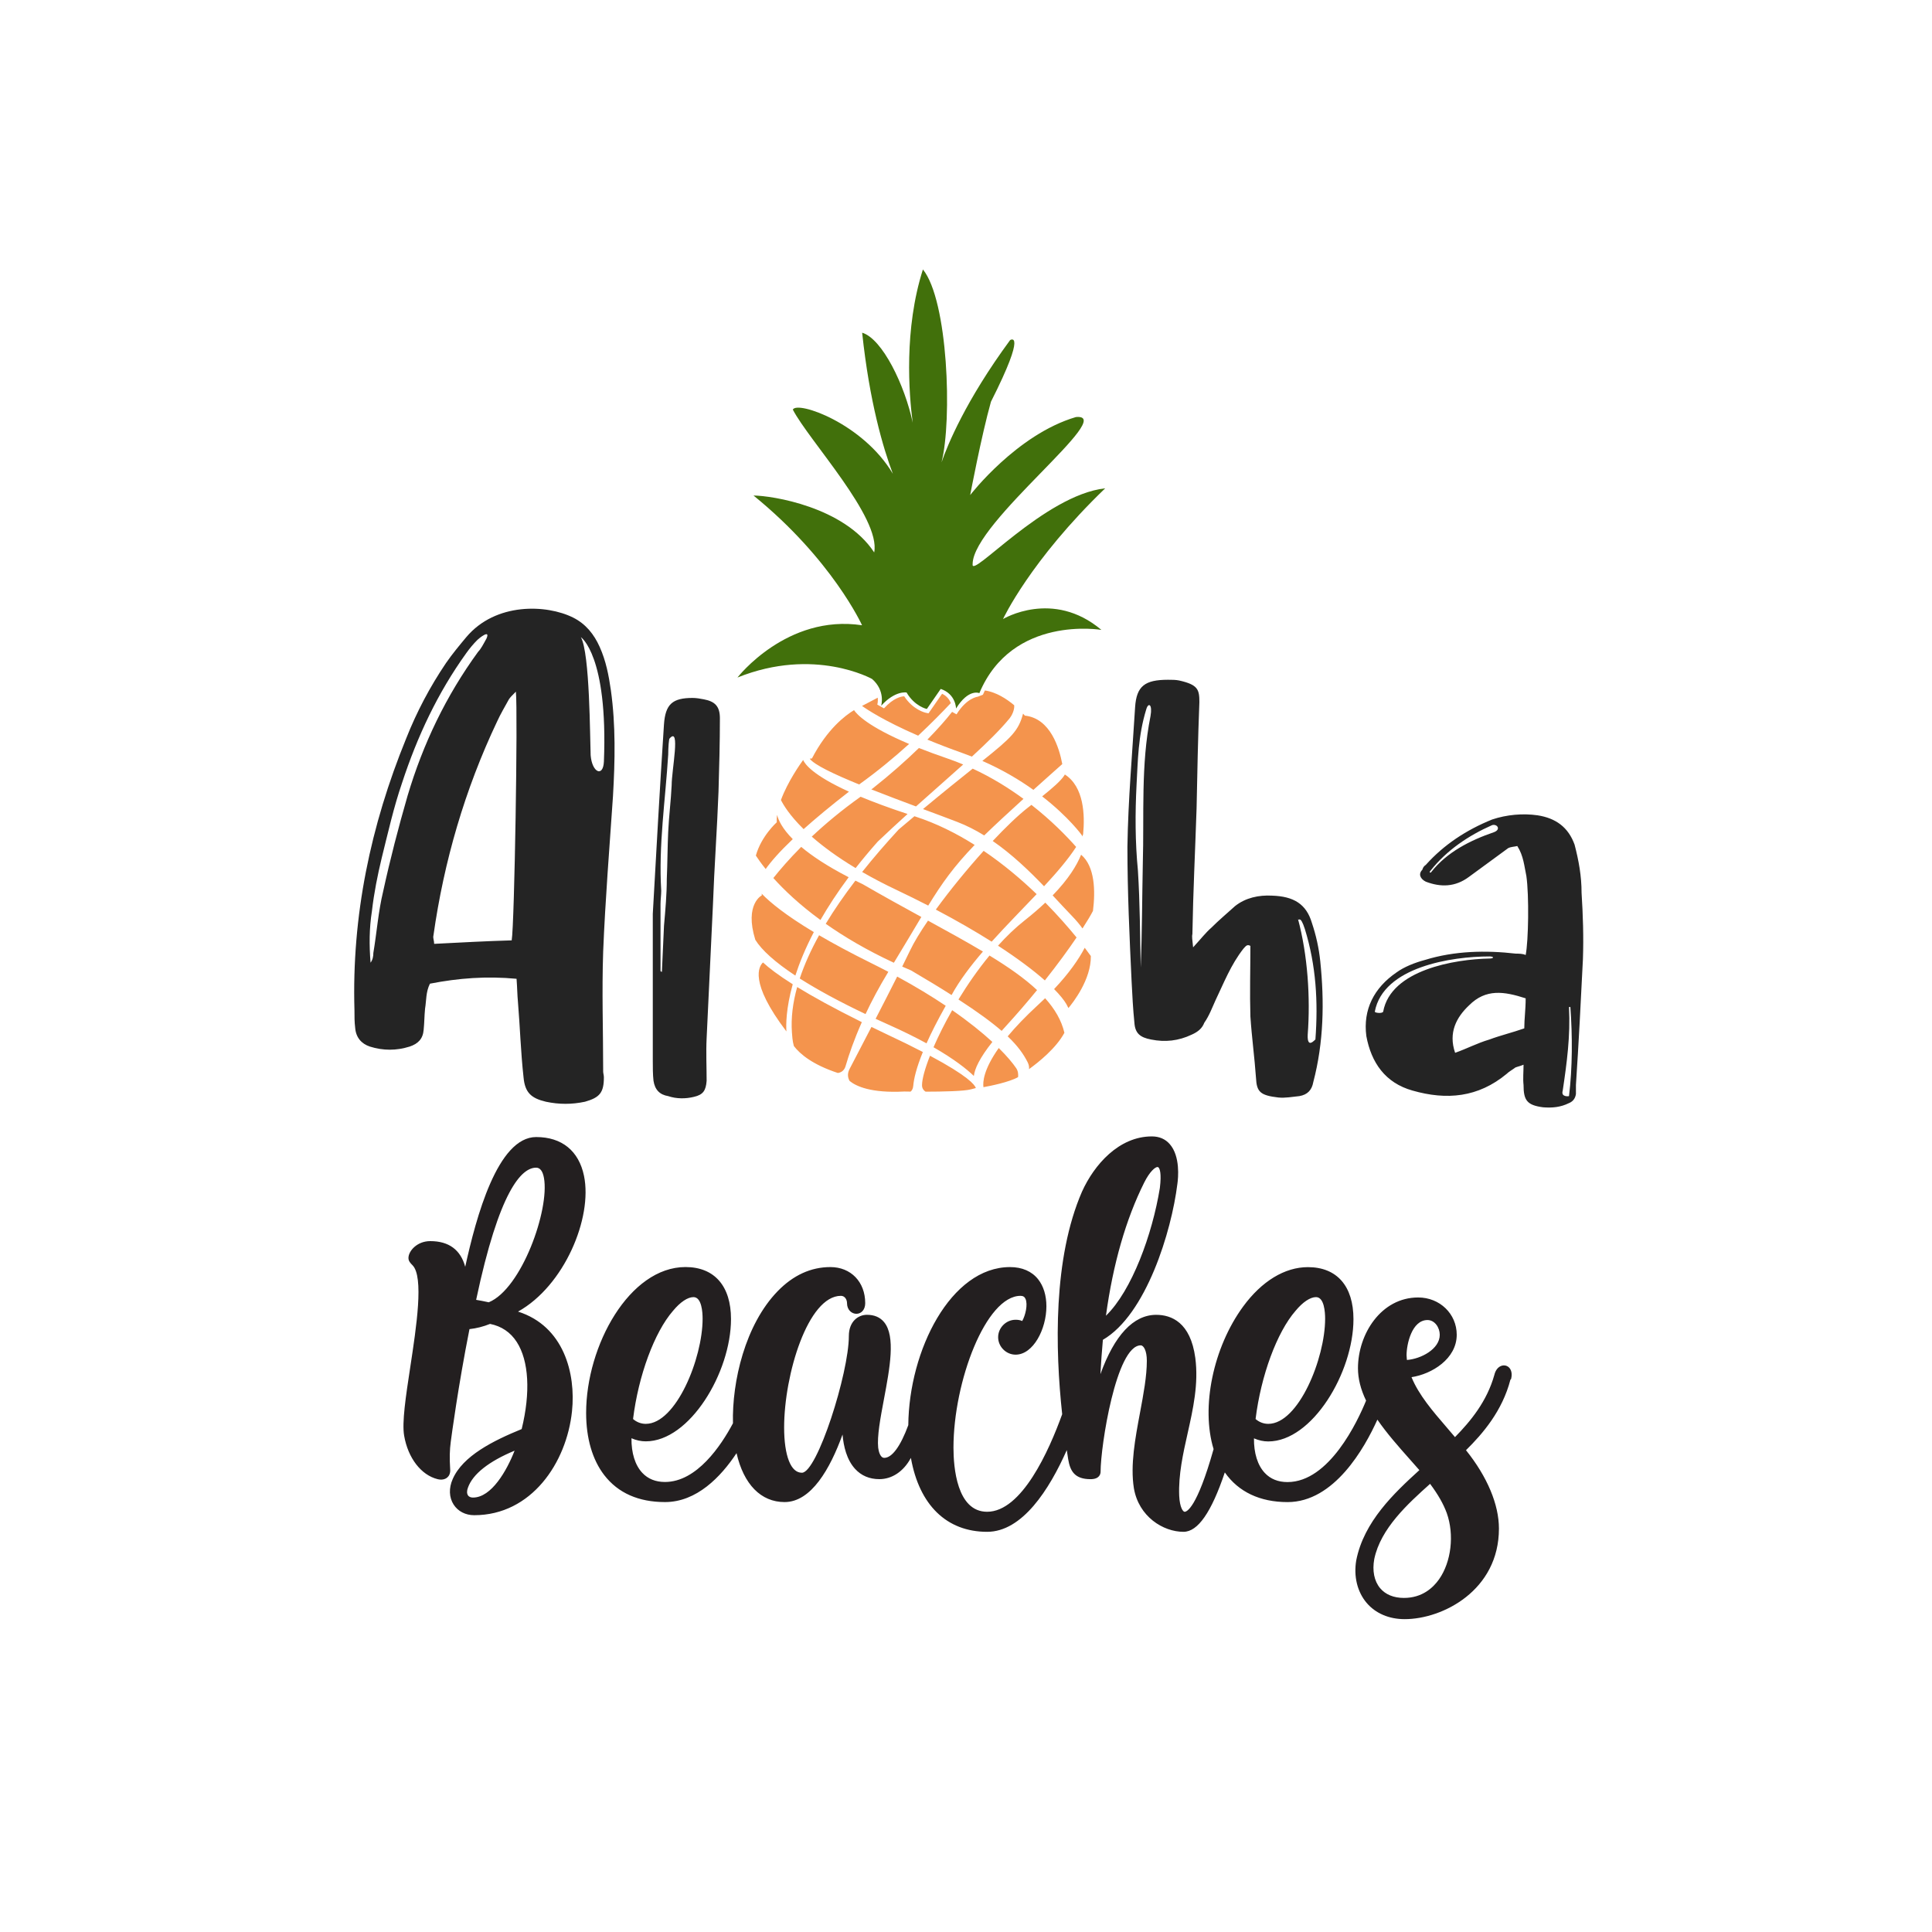
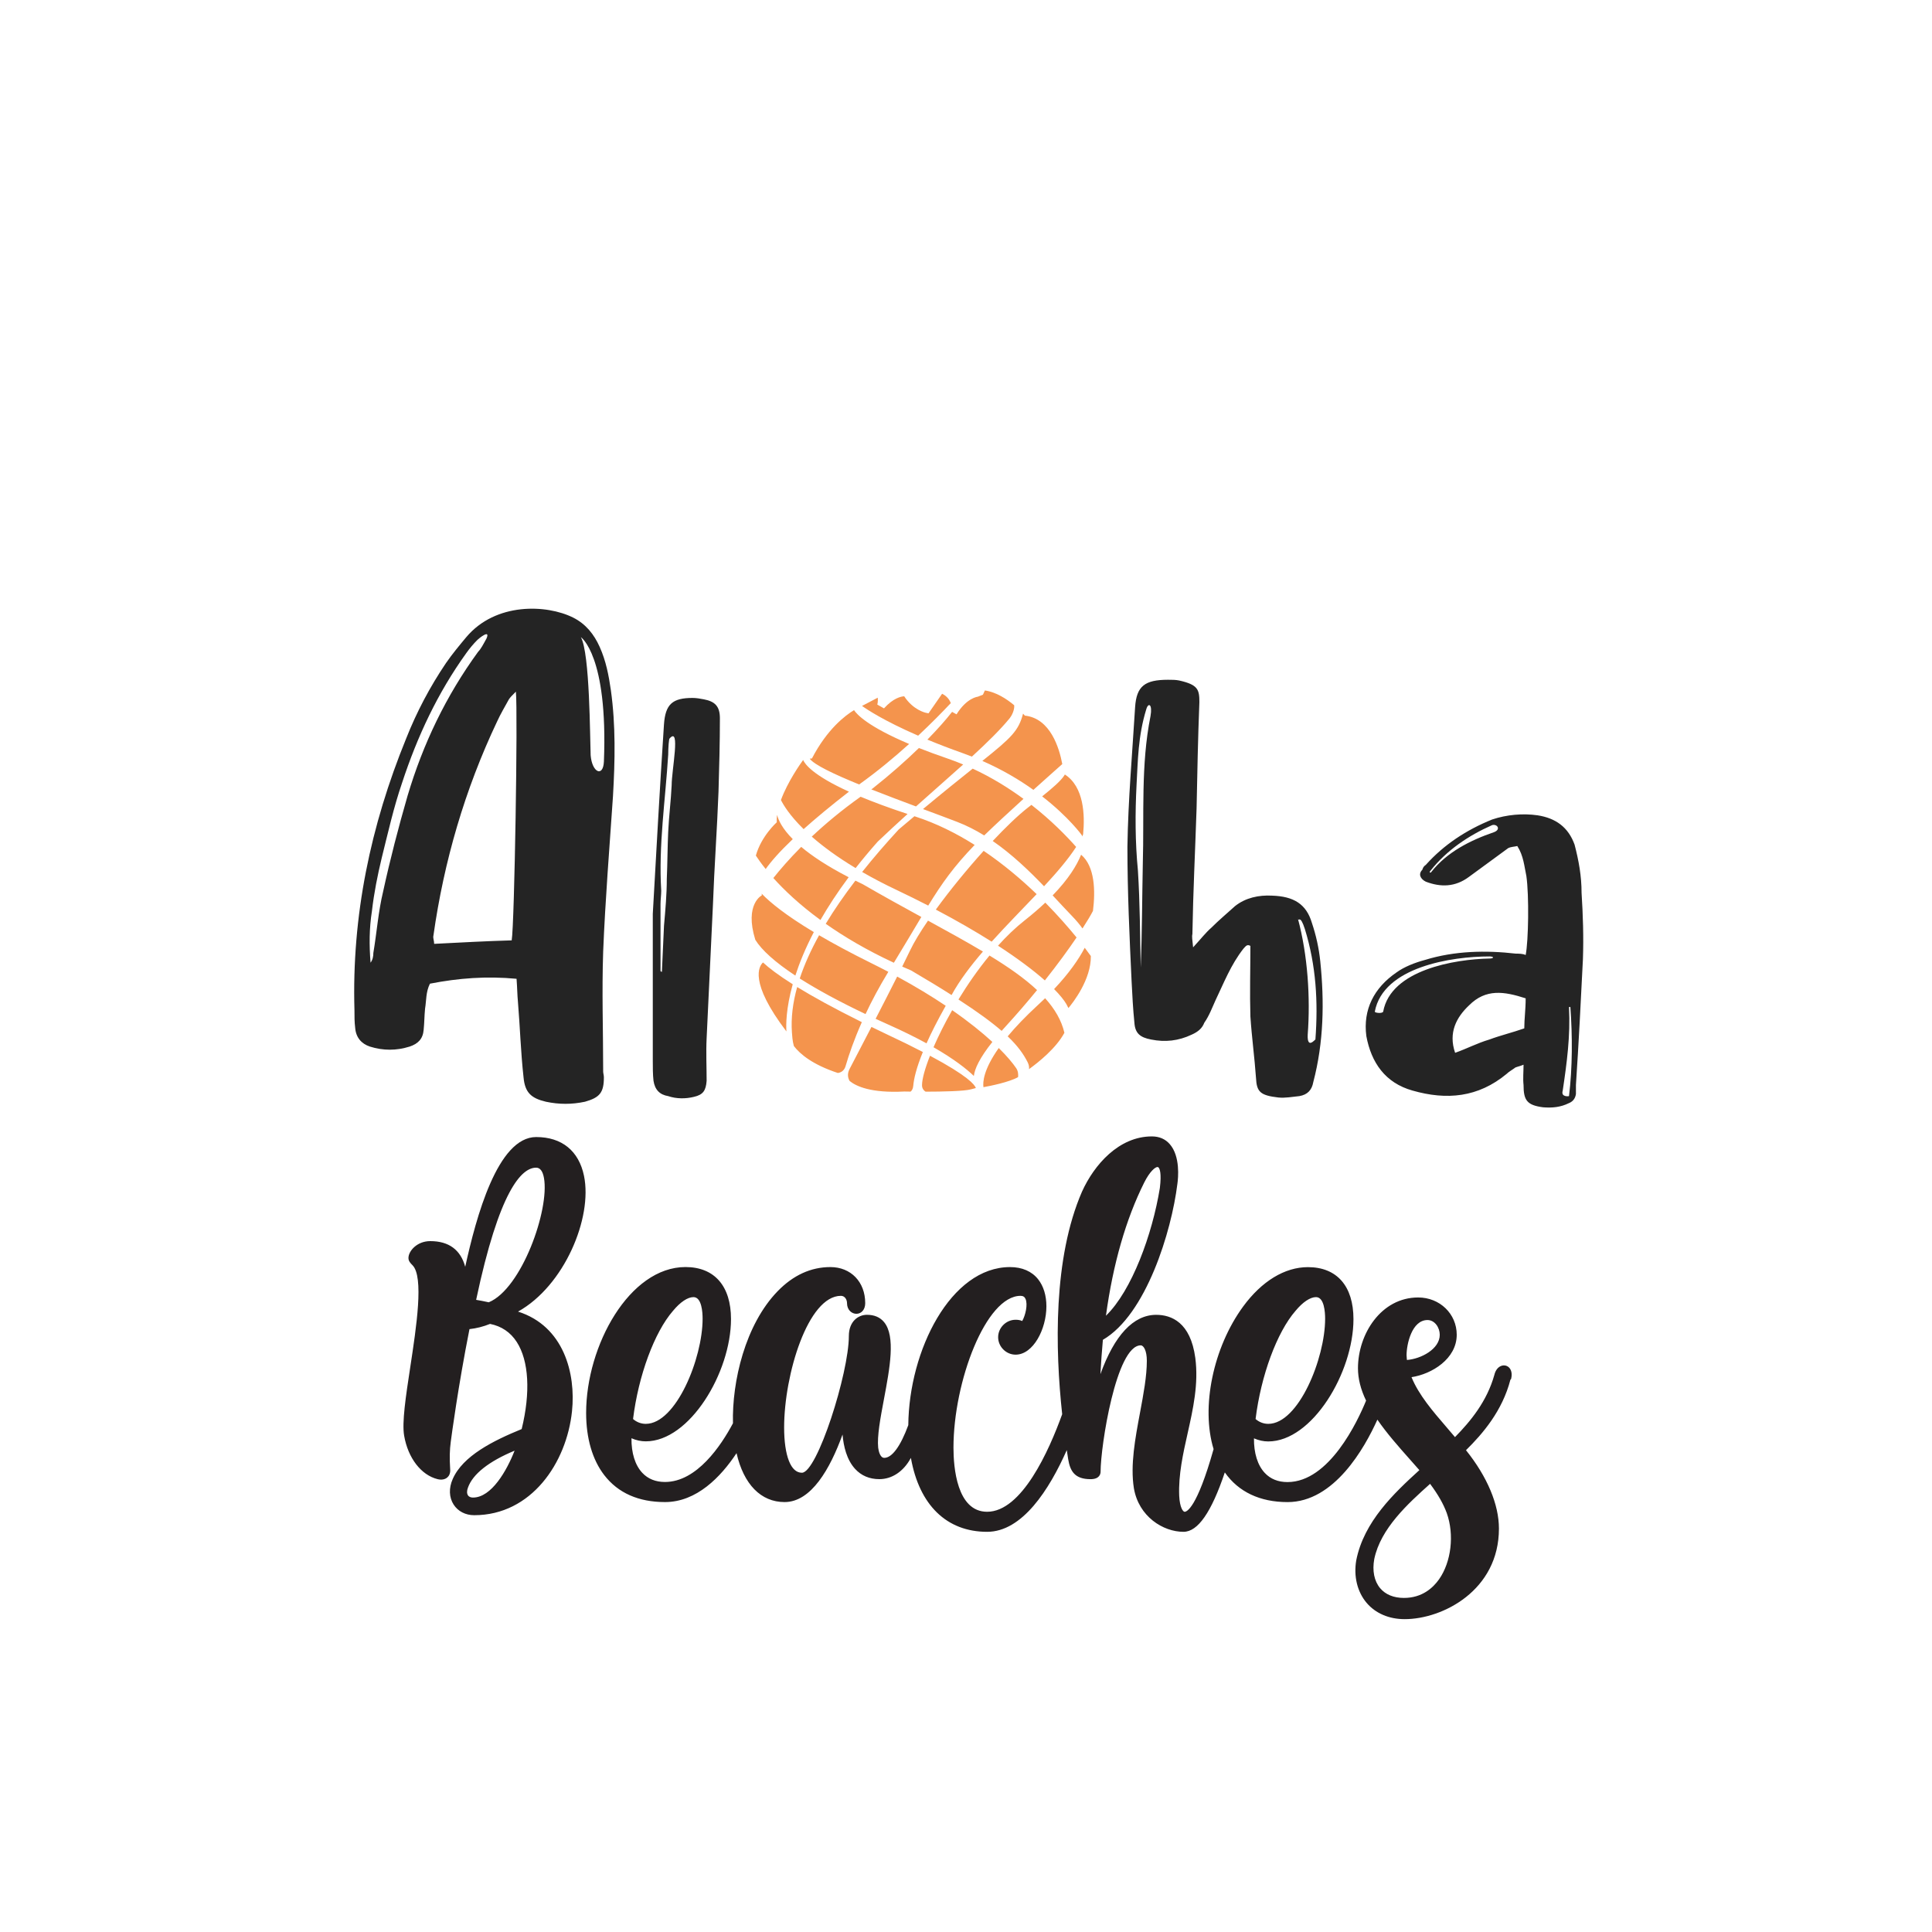
<svg xmlns="http://www.w3.org/2000/svg" version="1.1" id="Calque_1" x="0px" y="0px" viewBox="0 0 600 600" style="enable-background:new 0 0 600 600;" xml:space="preserve">
  <style type="text/css">
	.st0{fill:#231F20;}
	.st1{fill:#242424;}
	.st2{fill:#41700B;}
	.st3{fill:#F4944D;}
</style>
  <path class="st0" d="M468.6,424.65c-0.6-0.56-1.43-0.75-2.23-0.51c-1.1,0.33-1.93,1.36-2.28,2.83c-2.31,8.26-7.39,14.4-12.23,19.34  c-0.88-1.06-1.82-2.16-2.81-3.3c-3.98-4.62-8.46-9.81-10.69-15.32c6.27-0.94,14.04-5.67,14.04-13.17c0-6.49-5.26-11.58-11.97-11.58  c-11.55,0-18.7,11.4-18.7,21.97c0,3.22,0.82,6.52,2.52,10.06c-2.64,6.46-11.46,25.3-24.41,25.3c-2.92,0-5.29-0.96-7.05-2.84  c-2.24-2.39-3.41-6.17-3.36-10.74c1.51,0.65,2.95,0.96,4.45,0.96c13.63,0,26.45-21.4,26.45-37.98c0-10.27-5.15-16.15-14.14-16.15  c-7.2,0-14.35,4.35-20.13,12.24c-9.31,12.72-13.14,31.28-9.17,44.27c-5.22,18.53-8.4,19.47-8.99,19.47c-0.47,0-1.51-1.22-1.69-5  c-0.26-6.52,1.2-13.06,2.62-19.38c1.69-7.55,3.44-15.36,2.38-23.42c-1.49-11.05-7.43-13.37-12.15-13.37  c-7.05,0-12.97,6.34-17.32,18.43c0.2-3.61,0.46-7.21,0.77-10.67c13.45-7.81,21.32-33.72,23.13-48.37c0.28-1.95,0.93-8.61-2.34-12.38  c-1.39-1.61-3.27-2.42-5.58-2.42c-10.28,0-17.94,8.85-21.69,17.14c-9.01,20.7-8.34,48.97-6.16,69.13  c-4.12,11.42-12.56,30.3-23.31,30.3c-9.43,0-10.45-13.91-10.45-19.89c0-20.6,10.1-47.17,20.83-47.17c0.78,0,1.26,0.3,1.55,0.96  c0.76,1.73-0.03,5.11-1.03,6.86c-0.73-0.34-1.49-0.39-2.06-0.39c-2.94,0-5.42,2.48-5.42,5.42s2.48,5.42,5.42,5.42  c5.48,0,9.57-7.93,9.57-15.01c0-3.37-0.89-6.27-2.56-8.39c-1.97-2.49-4.99-3.8-8.74-3.8c-18.38,0-31.38,25.83-31.59,49.09  c-2.41,6.55-5.05,10.16-7.46,10.16c-1.33,0-1.77-2.22-1.89-3.14c-0.37-3.61,0.68-9.19,1.79-15.09c1.81-9.61,3.68-19.54,0.03-23.94  c-1.24-1.5-3.03-2.26-5.31-2.26c-2.71,0-5.62,2.06-5.62,6.58c0,11.53-9.84,42.47-14.58,42.47c-1.71,0-3.07-1.24-4.03-3.67  c-0.97-2.46-1.49-6.05-1.49-10.37c0-16.47,7.41-40.9,17.64-40.9c1.22,0,1.89,1.17,1.89,2.27c0,2.15,1.5,3.31,2.91,3.31  c0.76,0,1.46-0.32,1.96-0.91c0.51-0.6,0.78-1.43,0.78-2.4c0-6.59-4.45-11.2-10.81-11.2c-6.05,0-11.56,2.52-16.39,7.5  c-10.05,10.36-14.2,28.01-13.87,41.01c-3.68,6.92-11.22,18.23-21.11,18.23c-2.92,0-5.29-0.96-7.05-2.84  c-2.24-2.39-3.41-6.17-3.36-10.74c1.51,0.65,2.95,0.96,4.45,0.96c13.63,0,26.46-21.4,26.46-37.98c0-10.27-5.16-16.15-14.14-16.15  c-17.37,0-30.85,24.36-30.85,45.31c0,7.87,1.95,14.56,5.65,19.34c4.28,5.53,10.63,8.34,18.85,8.34c9.83,0,17.33-7.82,22.21-15.19  c2.22,9.69,7.57,15.19,14.92,15.19c8.28,0,14.15-10.35,18-20.98c0.31,3.67,1.29,7.82,3.89,10.67c1.93,2.11,4.46,3.19,7.54,3.19  c3.92,0,7.46-2.36,9.7-6.43c0.03-0.05,0.07-0.11,0.1-0.16c2.59,14.63,11.1,22.95,23.67,22.95c10.93,0,19.3-13.11,24.74-25.38  c0.14,0.94,0.28,1.88,0.43,2.81c0.62,3.74,2.04,6.22,6.95,6.22c2.81,0,3.12-1.64,3.12-2.35c0-7.85,4.83-39.21,12.47-39.21  c0.91,0,1.89,1.67,1.89,4.77c0,4.84-1.03,10.31-2.11,16.1c-1.5,8.01-3.06,16.3-1.91,23.51c1.5,8.79,9.06,13.53,15.41,13.53  c4.45,0,8.66-6.04,12.83-18.45c4.22,6.04,10.91,9.22,19.49,9.22c14.47,0,23.9-16.74,27.89-25.61c2.94,4.28,6.61,8.42,10.17,12.43  c0.97,1.09,1.93,2.18,2.87,3.25c-7.83,7.13-17.23,15.97-19.6,28c-0.85,4.98,0.32,9.79,3.2,13.2c2.77,3.28,6.97,5.08,11.83,5.08  c11.81,0,29.28-8.94,29.28-28.12c0-7.5-3.63-16.12-10.23-24.35c5.23-5.15,11.29-12.22,13.79-21.88l0.2-0.2l0.07-0.28  C469.64,426.62,469.38,425.39,468.6,424.65z M446.9,490.48c-1.86,2.63-5.25,5.77-10.89,5.77c-3.19,0-5.75-1.05-7.41-3.04  c-1.83-2.2-2.47-5.41-1.81-9.03c1.97-9.5,10.43-17.17,17.34-23.36c2.51,3.38,4.12,6.21,5.17,9.06  C451.7,476.61,450.71,485.08,446.9,490.48z M436.82,420.88c0-3.42,1.64-10.93,6.5-10.93c2.28,0,3.81,2.37,3.81,4.58  c0,4.46-5.87,7.5-10.19,7.82c-0.01-0.11-0.02-0.22-0.04-0.33C436.87,421.6,436.82,421.2,436.82,420.88z M393.88,442.19  c-1.46,0-2.82-0.52-3.95-1.5c1.67-13.49,6.62-26.94,12.4-33.59l0.02-0.02c2.23-2.7,4.54-4.25,6.35-4.25c2.56,0,2.83,4.7,2.83,6.72  C411.53,421.85,403.28,442.19,393.88,442.19z M343.46,408.61c2.2-16.08,6.2-29.98,11.88-41.35c1.76-3.52,3.45-4.83,4.11-4.83  c0.16,0,0.26,0.04,0.37,0.17c0.31,0.35,0.96,1.67,0.38,6.37C357.87,383.32,351.5,400.83,343.46,408.61z M200.55,442.19  c-1.46,0-2.82-0.52-3.95-1.5c1.67-13.49,6.62-26.94,12.4-33.59l0.02-0.02c2.23-2.7,4.54-4.25,6.35-4.25c2.56,0,2.83,4.7,2.83,6.72  C218.2,421.85,209.95,442.19,200.55,442.19z M181.37,365.18c-1.61-7.78-6.89-12.06-14.86-12.06c-11.99,0-18.65,24.91-22.03,40.29  c-1.45-5.29-5.09-7.97-10.86-7.97c-4.13,0-6.77,3.1-6.77,5.23c0,0.99,0.61,1.6,1.25,2.25c3.59,3.59,1.22,19.11-0.68,31.59  c-1.41,9.24-2.62,17.23-1.91,21.35c1.19,6.92,5.25,12.22,10.36,13.5c1.22,0.31,2.3,0.12,3.04-0.52c0.49-0.42,1.03-1.22,0.89-2.63  c-0.21-3.37-0.16-5.9,0.19-8.46c0.23-1.73,2.28-17.21,5.81-34.98c2.18-0.24,4.28-0.77,6.39-1.62c3.55,0.71,6.34,2.59,8.29,5.61  c3.77,5.84,4.32,15.68,1.53,27.05c-8.9,3.64-18.28,8.33-21.42,15.53c-1.25,2.82-1.14,5.71,0.3,7.94c1.35,2.08,3.68,3.28,6.38,3.28  c17.73,0,28.7-16.24,30.37-32.29c1.23-11.73-2.54-26.42-16.76-30.94C175.22,399.34,184.07,378.27,181.37,365.18z M159.81,450.52  c-2.41,6.19-7.18,14.56-12.92,14.56c-0.5,0-1.17-0.12-1.55-0.68c-0.38-0.56-0.39-1.43-0.01-2.41  C146.81,457.79,151.8,453.85,159.81,450.52z M166.5,362.63c1.23,0,2.05,1.07,2.43,3.18c1.79,9.88-6.96,34.45-17.14,38.63  c-1.5-0.33-2.82-0.58-3.92-0.76C155.03,369.79,161.94,362.63,166.5,362.63z" />
  <path class="st1" d="M186.24,200.91c-1.74-3.91-4.34-7.16-8.24-9.11c-8.24-4.12-24.08-4.77-33.2,6.08c-2.17,2.6-4.34,5.21-6.29,8.03  c-4.99,7.38-9.11,15.19-12.37,23.43c-11.07,27.12-16.92,55.11-16.06,84.4c0,1.95,0,3.69,0.22,5.42c0.22,3.04,1.95,4.99,4.56,5.86  c4.12,1.3,8.24,1.3,12.37,0c2.6-0.87,4.12-2.39,4.34-5.21c0.22-2.17,0.22-4.34,0.43-6.51c0.43-2.6,0.22-5.21,1.52-7.81  c8.9-1.74,17.57-2.39,26.9-1.52c0.22,2.82,0.22,4.99,0.43,7.16c0.65,7.81,0.87,15.62,1.74,23.43c0.43,4.77,2.39,6.51,6.94,7.59  c4.12,0.87,8.03,0.87,12.15,0c4.56-1.3,5.86-2.82,5.86-7.59c0-0.65-0.22-1.3-0.22-1.74c0-12.58-0.43-24.95,0-37.32  c0.65-16.06,1.95-32.11,3.04-48.17c0.65-11.07,0.87-22.13-0.65-32.98C189.06,209.81,188.2,205.25,186.24,200.91z M126.58,247.12  c-2.82,9.76-5.42,19.74-7.59,29.72c-1.52,6.29-1.95,12.58-3.04,19.09c0,1.09-0.22,2.17-0.87,3.04c-0.43-5.42-0.43-10.63,0.43-16.06  c0.65-5.64,1.74-11.07,3.04-16.49c1.95-7.81,3.69-15.62,6.29-23.22c4.77-14.54,11.07-27.99,19.96-40.36  c1.09-1.52,2.17-2.82,3.47-4.12c0.43-0.43,4.12-3.47,2.82-0.43c-1.08,1.95-1.74,3.25-2.6,4.12  C138.51,216.1,131.35,231.07,126.58,247.12z M158.91,292.04c-7.81,0.22-15.62,0.65-24.08,1.08c0-1.08-0.43-1.74-0.22-2.6  c3.25-23,9.76-45.35,19.74-66.39c1.08-2.39,2.39-4.56,3.69-6.94c0.43-0.65,0.87-1.08,2.17-2.39  C160.86,221.09,159.77,287.26,158.91,292.04z M187.55,236.49c-0.22,4.99-3.69,3.47-4.12-1.95c-0.22-5.42-0.22-31.68-3.04-36.67  C180.39,197.87,188.85,203.51,187.55,236.49z M218.57,217.18c-1.09-0.22-2.39-0.43-3.47-0.43c-6.29,0-8.46,1.95-8.9,8.24  c-1.3,19.74-2.39,39.71-3.47,58.8c0,15.84,0,30.59,0,45.56c0,2.17,0,4.34,0.22,6.29c0.43,2.82,1.95,4.34,4.56,4.77  c2.6,0.87,5.42,0.87,8.03,0.22c2.82-0.65,3.69-1.95,3.91-4.99c0-4.34-0.22-8.9,0-13.23c0.65-13.89,1.3-27.56,1.95-41.22  c0.43-11.93,1.3-23.65,1.74-35.37c0.22-7.59,0.43-15.19,0.43-22.78C223.56,219.35,222.04,217.83,218.57,217.18z M208.59,243.87  c-0.22,4.77-0.87,9.76-1.08,14.54c-0.22,4.77-0.22,9.76-0.43,14.54c0,4.77-0.43,9.55-0.87,14.54c-0.22,4.77-0.43,9.55-0.65,14.32  c0,0-0.22,0-0.43-0.22c0-6.94,0-13.89,0-20.83c0-1.3,0.22-2.82,0.22-4.12c-0.87-14.1,1.3-28.21,2.17-42.31  c0-2.17,0.22-4.99,0.43-4.99C211.41,225.43,208.59,239.1,208.59,243.87z M407.42,286.61c-1.74-5.86-5.64-8.24-12.37-8.46  c-4.12-0.22-8.24,0.65-11.5,3.25c-2.39,2.17-4.99,4.34-7.38,6.73c-1.74,1.52-3.04,3.25-5.64,6.08c-0.22-2.39-0.43-3.25-0.22-4.12  c0.22-13.02,0.87-26.04,1.3-39.05c0.22-11.07,0.43-21.91,0.87-32.98c0-3.91-0.43-5.42-6.29-6.73c-1.09-0.22-2.17-0.22-3.47-0.22  c-7.16,0-9.76,1.95-10.2,8.46c-0.87,14.32-2.17,28.86-2.39,43.39c0,14.1,0.65,27.99,1.3,41.87c0.22,4.34,0.43,8.46,0.87,12.8  c0.22,3.25,1.74,4.56,5.21,5.21c4.34,0.87,8.46,0.43,12.58-1.52c1.95-0.87,3.25-1.95,3.91-3.69c1.52-2.17,2.39-4.56,3.47-6.94  c2.6-5.42,4.77-11.07,8.68-16.06c0.65-0.65,1.08-1.52,2.17-0.87c0,7.38-0.22,14.54,0,21.91c0.43,6.51,1.3,12.8,1.74,19.09  c0.22,4.34,1.3,5.42,6.94,6.08c2.17,0.22,4.34-0.22,6.51-0.43c2.6-0.43,3.91-1.95,4.34-4.34c3.25-12.37,3.47-24.95,2.17-37.54  C409.59,294.42,408.73,290.52,407.42,286.61z M357.3,222.39c-3.04,15.19-1.95,30.59-2.39,45.78c-0.22,10.85-0.22,21.48-0.65,32.33  c-0.22-9.98-0.22-19.96-0.87-30.16c-0.87-8.9-0.87-17.79-0.43-26.47c0.43-7.59,0.43-15.19,3.04-23.65  C356.65,218.05,357.96,218.7,357.3,222.39z M408.51,322.85c0-0.22-2.6,3.25-2.39-1.52c0.87-11.5,0-24.73-3.04-36.02  c0.22,1.08,0.65-1.52,2.17,3.25C408.73,299.85,409.38,311.13,408.51,322.85z M491.17,277.28c0-5.21-0.87-9.98-2.17-14.97  c-1.95-5.42-5.86-8.24-11.5-9.11c-4.56-0.65-9.55-0.22-14.1,1.3c-8.03,3.25-14.97,7.81-20.61,14.1c-0.65,0.43-0.87,0.87-1.08,1.52  c-1.3,1.3-0.65,2.82,1.08,3.69c4.56,1.74,9.11,1.74,13.45-1.52c4.12-3.04,8.03-5.86,12.15-8.9c0.87-0.43,1.95-0.43,2.82-0.65  c1.95,3.04,2.17,6.29,2.82,9.33c0.87,6.08,0.65,20.18-0.22,24.52c-0.87-0.43-2.17-0.43-3.04-0.43c-9.33-1.08-19.09-0.87-28.21,1.95  c-3.25,0.87-6.51,2.17-8.9,3.91c-6.94,4.77-10.41,11.5-9.33,19.74c1.52,8.24,5.86,14.54,14.32,16.92  c10.63,3.04,20.39,2.17,29.29-5.21c0.65-0.65,1.52-1.09,2.39-1.74c0.43-0.43,1.3-0.43,2.82-1.08c0,2.17-0.22,4.34,0,6.29  c0,4.77,1.08,6.29,6.07,6.94c2.82,0.22,5.42,0,8.03-1.3c1.08-0.43,1.95-1.3,2.17-2.82c0-0.87,0-1.95,0-2.82  c0.87-13.02,1.52-26.04,2.17-39.05C491.83,290.95,491.61,284.23,491.17,277.28z M464.05,258.41c-7.59,2.6-14.75,6.29-19.53,12.37  c-0.22,0.43-0.87,0.22-0.22-0.43c4.99-6.29,11.72-10.85,19.09-14.1C464.92,255.8,466.22,257.54,464.05,258.41z M429.56,314.17  c-0.22,0.65-2.6,0.43-2.6,0c2.6-13.89,23.87-17.14,35.58-17.14c1.52,0,1.52,0.65,0,0.65C451.9,297.89,431.94,301.15,429.56,314.17z   M473.38,319.37c-3.69,1.3-7.38,2.17-10.85,3.47c-3.69,1.08-6.94,2.82-10.63,4.12c-2.17-6.29,0.43-11.07,4.34-14.75  c5.21-5.21,10.85-4.34,17.57-2.17C473.82,313.52,473.38,316.34,473.38,319.37z M487.27,340.42c0,0-2.6,0.43-1.95-1.74  c1.3-8.68,2.39-16.92,1.95-25.82c0-0.22,0.43-0.22,0.43,0C488.35,321.76,488.35,331.52,487.27,340.42z" />
-   <path class="st2" d="M311.5,192.25c0,0,8.43-18.18,31.73-40.6c-18.87,2.07-41.98,28.57-41.17,23.49  c0.1-12.98,45.32-46.87,32.07-45.62c-18.38,5.41-32.83,24.23-32.83,24.23s3.47-18.4,6.45-28.99c11.44-22.62,5.95-19.14,5.95-19.14  c-13.86,18.85-19.49,32.73-21.3,37.97c3.35-13.17,2.02-50.31-5.78-59.91c-5.92,18.57-4.36,38.58-3.17,47.59  c-2.43-11.54-9.39-26.05-15.7-27.95c2.28,21.54,6.54,35.88,9.53,43.81c-9.27-15.64-29.64-22.73-31.06-19.93  c4.9,9.52,27.4,33.5,25.27,44.36c-9.29-14.17-31.76-17.64-37.48-17.67c24.44,19.85,33.71,40.29,33.71,40.29  c-23.41-3.53-38.69,16.23-38.69,16.23c23.9-9.61,41.8,0.45,41.8,0.45c4.23,3.68,2.83,8.31,2.83,8.31c4.35-4.8,7.88-4.11,7.88-4.11  c2.55,4.35,6.3,5.12,6.3,5.12l4.31-6.23c4.74,1.59,4.76,6.08,4.76,6.08c3.9-6.29,7.24-4.77,7.24-4.77  c10.22-24.38,37.9-19.64,37.9-19.64C326.95,182.89,311.5,192.25,311.5,192.25z" />
  <path class="st3" d="M256.44,286.89c2.65-4.39,5.74-8.86,9.21-13.4c0.74,0.36,1.49,0.73,2.27,1.1c6.36,3.68,12.47,7.04,18.21,10.18  c-2.36,3.93-5.05,8.52-8.53,14.22C269.13,295.06,262.14,290.9,256.44,286.89z M321.94,277.68c-4.71-4.53-10.25-9.24-16.46-13.44  c-5.18,5.75-10.51,12.26-14.85,18.24c6.57,3.46,12.35,6.81,17.34,9.96C312.51,287.4,317.43,282.44,321.94,277.68z M295.52,309.02  c2.44-4.47,5.87-9.01,9.74-13.51c-5.13-3.06-10.86-6.21-17.06-9.6c-2.39,3.49-4.34,6.68-5.57,9.27c-0.68,1.43-1.51,3.12-2.44,5  c0.91,0.4,1.82,0.81,2.76,1.2C287.78,304.21,291.93,306.73,295.52,309.02z M302.08,238.71c-3.97,3.17-9.01,7.21-15.43,12.55  c3.85,1.43,7.5,2.79,10.62,3.99c2.92,1.12,5.71,2.55,8.38,4.2c3.39-3.29,7.93-7.48,12.2-11.36  C313.28,244.74,308.01,241.45,302.08,238.71z M254.8,285.71c2.37-4.13,5.25-8.57,8.76-13.28c-6.71-3.46-11.42-6.63-14.74-9.42  c-3.74,3.76-6.61,7.11-8.65,9.67C243.48,276.36,248.22,280.91,254.8,285.71z M246.2,260.6c-3.25-3.28-4.45-5.86-4.87-7.54  c-0.11,0.8-0.14,1.57-0.1,2.31c0,0-4.8,4.26-6.49,10.34c0.65,1,1.64,2.42,3.05,4.17C239.47,267.52,242.12,264.48,246.2,260.6z   M279.09,257.61c-4.08,4.43-7.88,8.83-11.34,13.19c3.19,1.84,6.77,3.73,10.79,5.63c3.42,1.62,6.65,3.23,9.73,4.81  c4.35-7.07,7.97-12.15,14.42-18.84c-5.7-3.6-11.9-6.71-18.49-8.84c-0.08-0.02-0.15-0.05-0.22-0.07  C282.42,254.79,280.8,256.16,279.09,257.61z M272.58,261.38c3.12-2.97,6.23-5.83,9.27-8.59c-5.85-1.93-10.65-3.72-14.58-5.36  c-5.96,4.23-11,8.47-15.17,12.39c3.35,2.95,7.78,6.26,13.62,9.77C267.8,266.94,270.08,264.2,272.58,261.38z M268.8,314.93  c1.88-4,4.21-8.41,7.08-13.12c-1.73-0.91-3.52-1.82-5.38-2.74c-6.42-3.18-11.73-6.05-16.12-8.62c-2.54,4.59-4.57,9.08-6.01,13.43  C253.78,307.32,260.59,311.03,268.8,314.93z M285.14,228.47c4.22-3.95,7.7-7.52,10.15-10.13c-0.39-0.97-1.16-2.13-2.71-2.89  l-4.22,6.08l-0.79-0.16c-0.17-0.03-3.98-0.86-6.76-5.13c-0.97,0.05-3.37,0.53-6.28,3.75l-2.07-1.17c0.02-0.07,0.25-0.93,0.14-2.15  l-4.89,2.56C269.21,220.3,274.42,223.81,285.14,228.47z M294.31,235.58c-3.34-1.14-6.3-2.24-8.93-3.28c-4,3.89-8.8,8.16-14.36,12.56  c-0.15,0.1-0.29,0.19-0.43,0.29c4.48,1.77,9.27,3.58,13.88,5.3c5.22-4.67,10.2-9.02,14.66-13.03  C297.57,236.76,295.96,236.14,294.31,235.58z M242.53,248.45c0.7,1.42,2.6,4.68,7.04,9.04c3.71-3.32,8.34-7.17,14.08-11.63  c-11.2-5.1-13.68-8.55-14.23-9.84C248.59,237.16,244.64,242.72,242.53,248.45z M313.61,223c0.58-0.72,1.51-2.52,1.36-3.98  c-2.3-1.93-5.58-4.09-9.11-4.59c-0.2,0.43-0.41,0.86-0.6,1.31l-1.63,0.64c-0.01,0-3.39,0.32-6.57,5.46l-1.38-0.76  c-1.87,2.39-4.45,5.32-7.67,8.61c3.23,1.34,6.89,2.76,11.04,4.23c0.95,0.34,1.87,0.69,2.78,1.05  C306.64,230.55,310.71,226.57,313.61,223z M265.23,220.54c-2.64,1.59-8.31,5.81-13.08,15.01l-0.68,0.06  c1.31,1.87,7.51,4.81,15.34,8.01c5.67-4.05,10.94-8.44,15.52-12.58C269.41,225.58,266.04,221.79,265.23,220.54z M329.9,237.29  c-0.91-4.91-3.67-14.21-11.63-15.05c0,0-0.2-0.23-0.55-0.62c-1.39,5.34-3.61,7.45-12.64,14.69c6.25,2.74,11.53,5.9,15.85,8.99  C325.21,241.44,328.78,238.29,329.9,237.29z M288.82,327.87c-1.58,4-2.46,7.23-2.48,9.12c-0.01,0.49,0.11,1.4,1.11,2.04  c5.25-0.01,12.04-0.14,14.14-0.74c0.6-0.17,1.08-0.3,1.47-0.39C302.73,336.87,300.55,334.12,288.82,327.87z M274.77,320.91  c-1.43-0.68-2.8-1.34-4.13-1.99c-2.6,5.03-5.05,9.72-6.8,13.07c-0.8,1.53-0.5,2.81,0.01,3.71c2.04,1.67,6.7,3.82,17,3.28  c0,0,0.75,0.01,1.95,0.03c0.41-0.34,0.74-0.9,0.82-1.81c0.19-2.17,0.95-5.5,2.98-10.49C283.33,325.01,279.43,323.09,274.77,320.91z   M310.17,325.47c-4.77,6.75-4.97,10.61-4.75,12.16c2.11-0.38,7.96-1.54,10.75-3.12c0.09-0.74,0.06-1.84-0.58-2.78  C314.53,330.17,312.77,328.04,310.17,325.47z M327.36,307.17c1.79,1.81,3.07,3.38,3.81,4.66c0.24,0.42,0.45,0.83,0.64,1.23  c1.38-1.64,7.07-8.86,6.96-16.16c-0.39-0.55-1.02-1.41-1.9-2.56C334.97,297.97,331.98,302.27,327.36,307.17z M335.75,265.44  c-1.32,3.27-3.89,7.53-8.84,12.63c2.18,2.33,4.17,4.51,5.96,6.35c1.37,1.41,2.45,2.72,3.31,3.92c1.53-2.37,2.62-4.22,3.25-5.45  C340.2,276.76,340.07,269.09,335.75,265.44z M322.42,312.04c-4.02,3.7-7.1,6.95-9.47,9.81c3.18,3.03,4.92,5.53,6.19,8.03  c0.44,0.86,0.49,1.59,0.43,2.15c3.02-2.18,8.45-6.54,10.99-11.29c-0.91-3.86-2.97-7.38-5.99-10.73  C323.88,310.68,323.17,311.35,322.42,312.04z M247.57,306.53c-1.37,4.91-1.95,9.64-1.63,14.12c0.06,0.85,0.16,2.66,0.6,4.2  c1.91,2.51,5.8,5.78,13.68,8.38c1.87-0.28,2.29-1.82,2.43-2.3c0.98-3.36,2.55-7.97,5-13.49  C258.87,313.08,252.37,309.48,247.57,306.53z M312.21,318.88c3.62-3.96,6.91-7.79,9.86-11.4c-3.88-3.64-8.88-7.14-14.77-10.73  c-3.56,4.31-6.81,9.01-9.64,13.65c6.01,3.9,10.28,7.04,13.41,9.75C311.45,319.74,311.82,319.32,312.21,318.88z M246.19,305.67  c-4.59-2.9-7.45-5.11-9.23-6.77c-1.24,1.13-4.43,6.05,7.27,21.42C244.09,318.3,244.08,313.23,246.19,305.67z M334.34,291.14  c-2.43-2.98-5.71-6.76-9.71-10.82c-1.86,1.76-3.99,3.61-6.44,5.54c-2.86,2.25-5.62,4.92-8.25,7.83c6.15,4,10.99,7.65,14.55,10.79  C328.53,299.39,331.83,294.84,334.34,291.14z M308.19,323.58c-3.14-2.89-7.25-6.23-12.48-9.86c-2.32,4.07-4.27,8-5.8,11.51  c6.4,3.68,10.25,6.72,12.53,8.92C302.69,331.96,304.18,328.63,308.19,323.58z M287.74,324.02c1.45-3.25,3.4-7.11,5.96-11.67  c-4.3-2.89-9.29-5.93-15.07-9.07c-2.04,4.06-4.39,8.65-6.7,13.12c1.29,0.59,2.59,1.19,3.94,1.79  C280.52,320.26,284.42,322.21,287.74,324.02z M320.32,249.96c-0.36,0.28-0.72,0.57-1.09,0.85c-3.04,2.37-6.87,6.05-10.93,10.37  c6.02,4.15,11.34,9.28,15.94,14.06c3.98-4.29,7.5-8.4,9.97-12.22C331.23,259.65,326.54,254.82,320.32,249.96z M247,302.98  c1.28-3.95,3.12-8.48,5.74-13.51c-8.75-5.25-13.54-9.19-16.16-11.9c-0.03,0.05-0.05,0.08-0.08,0.12c0.06,0.1,0.11,0.2,0.18,0.3  c0,0-5.59,2.7-2.11,13.88C236.58,295.1,240.74,298.84,247,302.98z M336.06,259.77c0.11-0.22,0.21-0.44,0.31-0.66  c0.59-5.98,0.27-14.79-5.67-18.58c-0.07,0.12-0.13,0.23-0.21,0.35c-1.06,1.63-3.71,3.94-6.84,6.44c8.28,6.43,12.3,12.02,12.3,12.02  L336.06,259.77z" />
</svg>